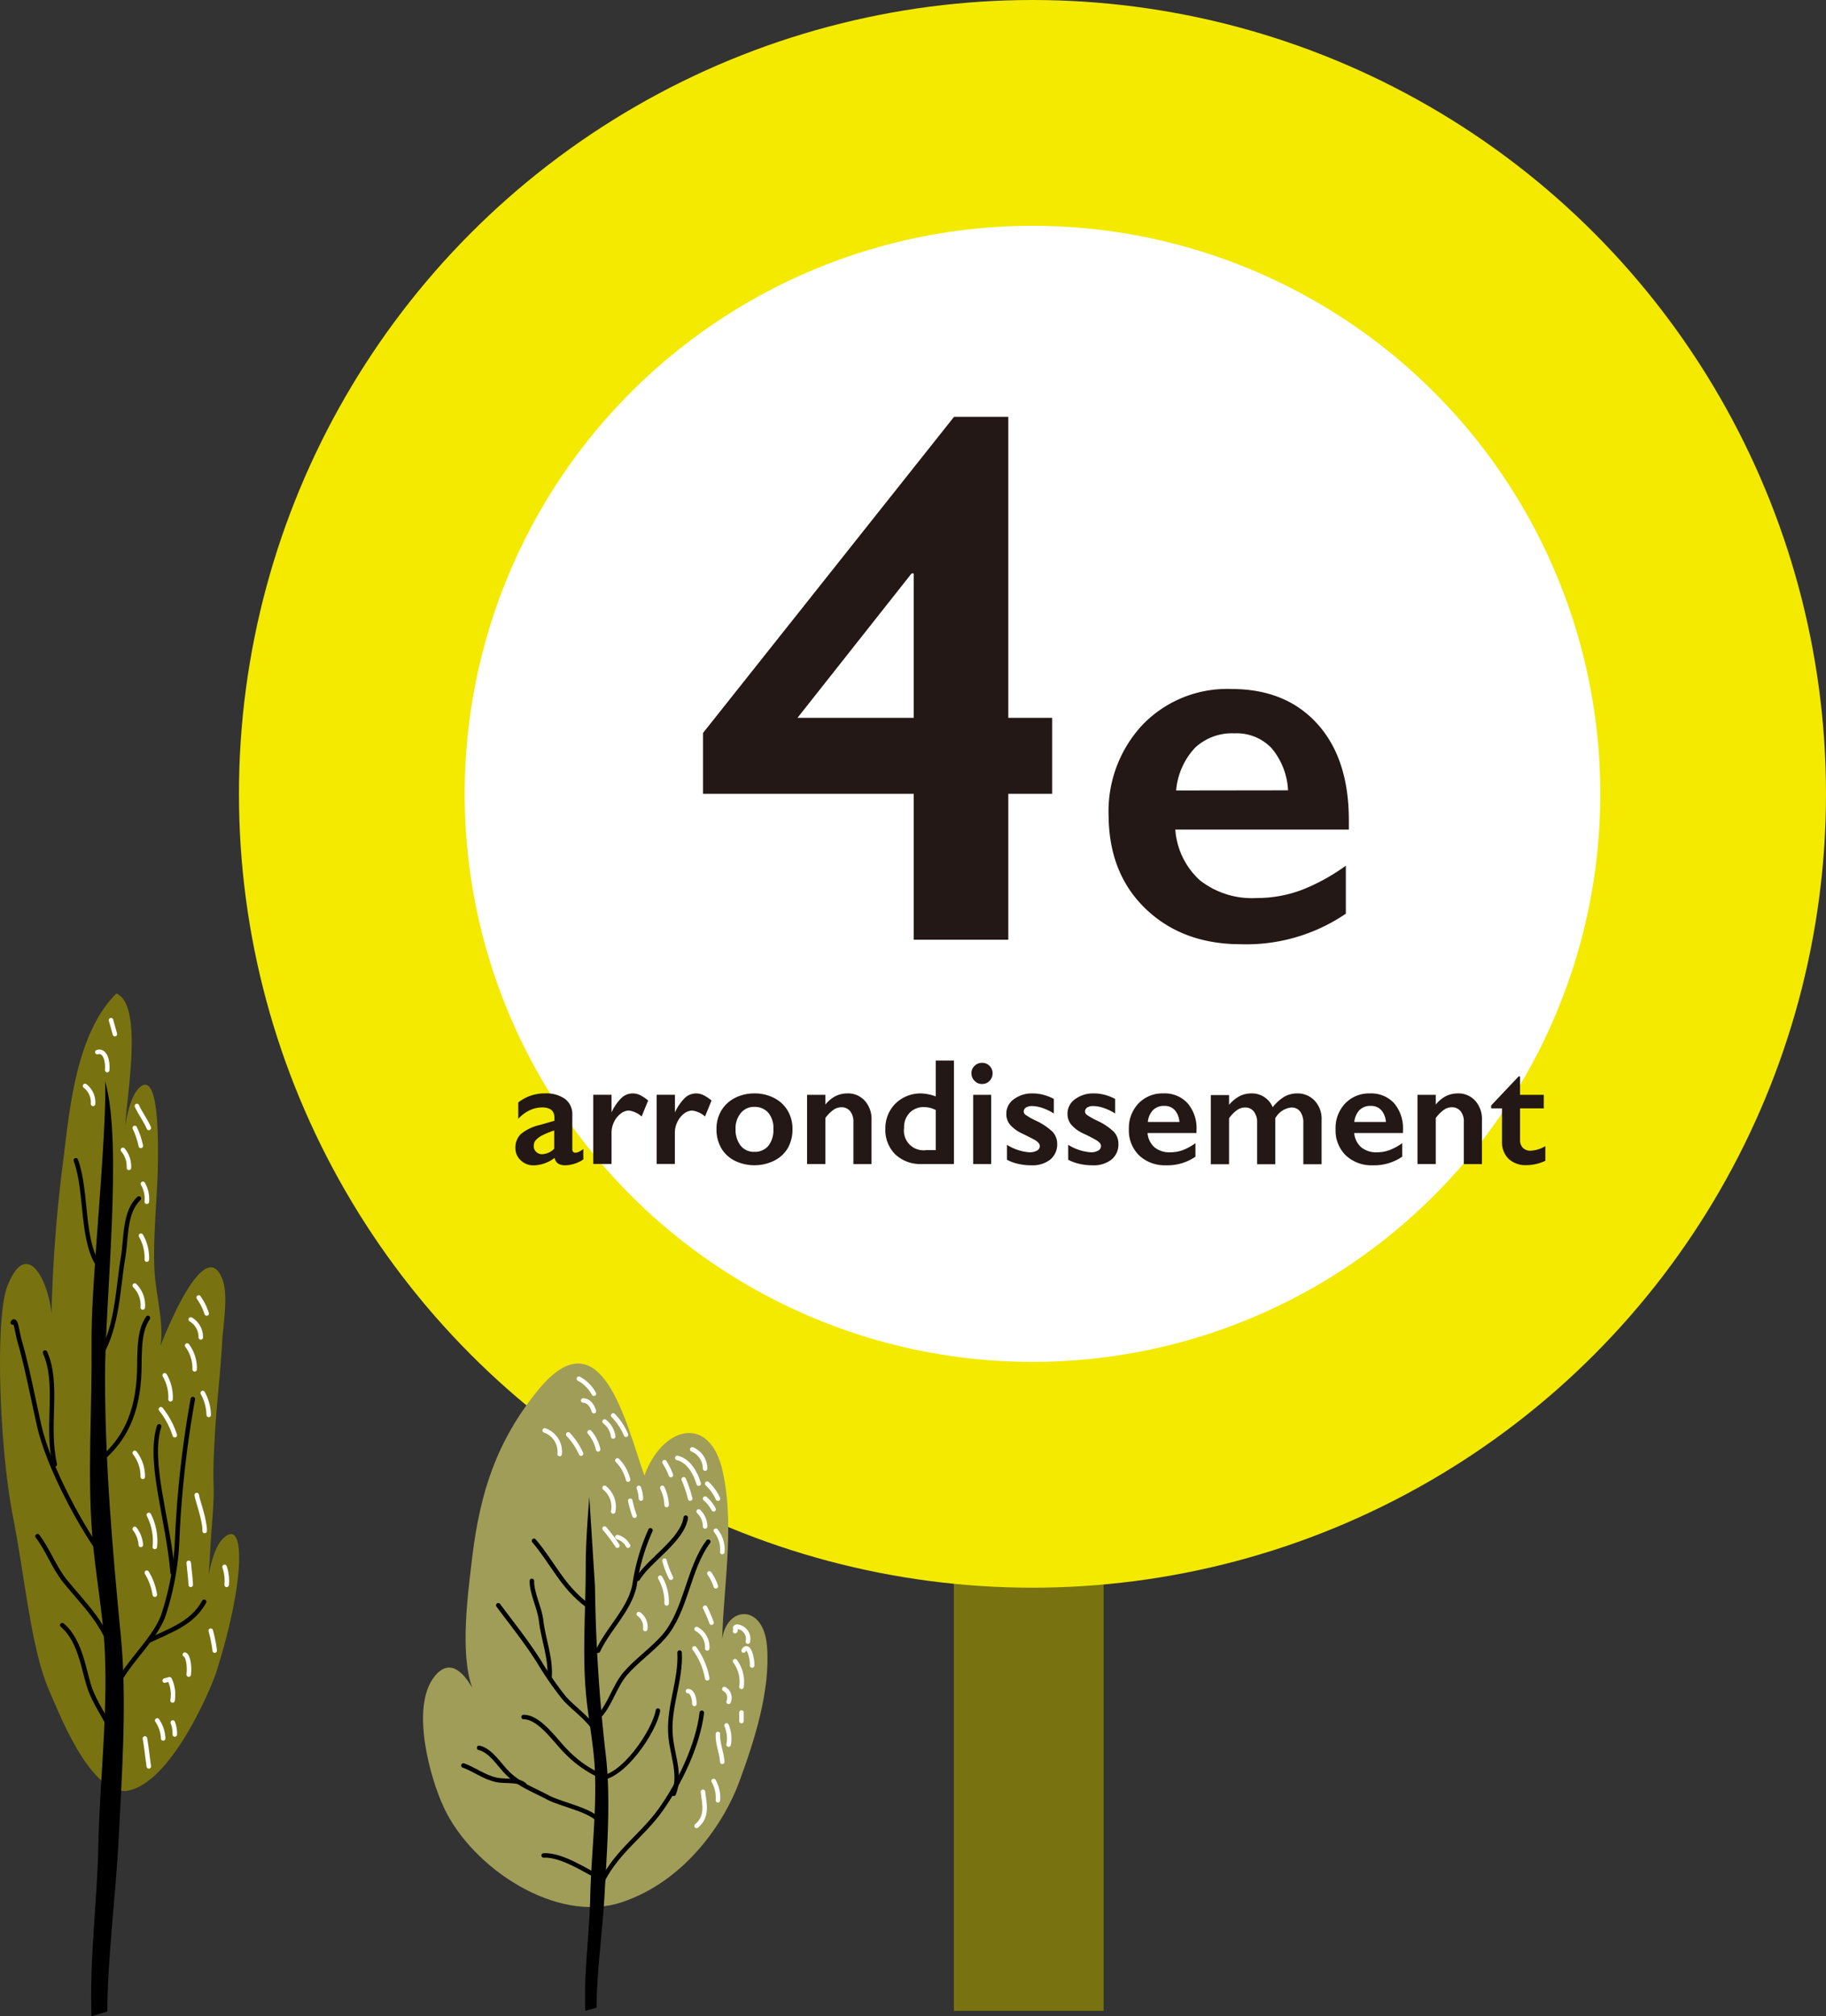
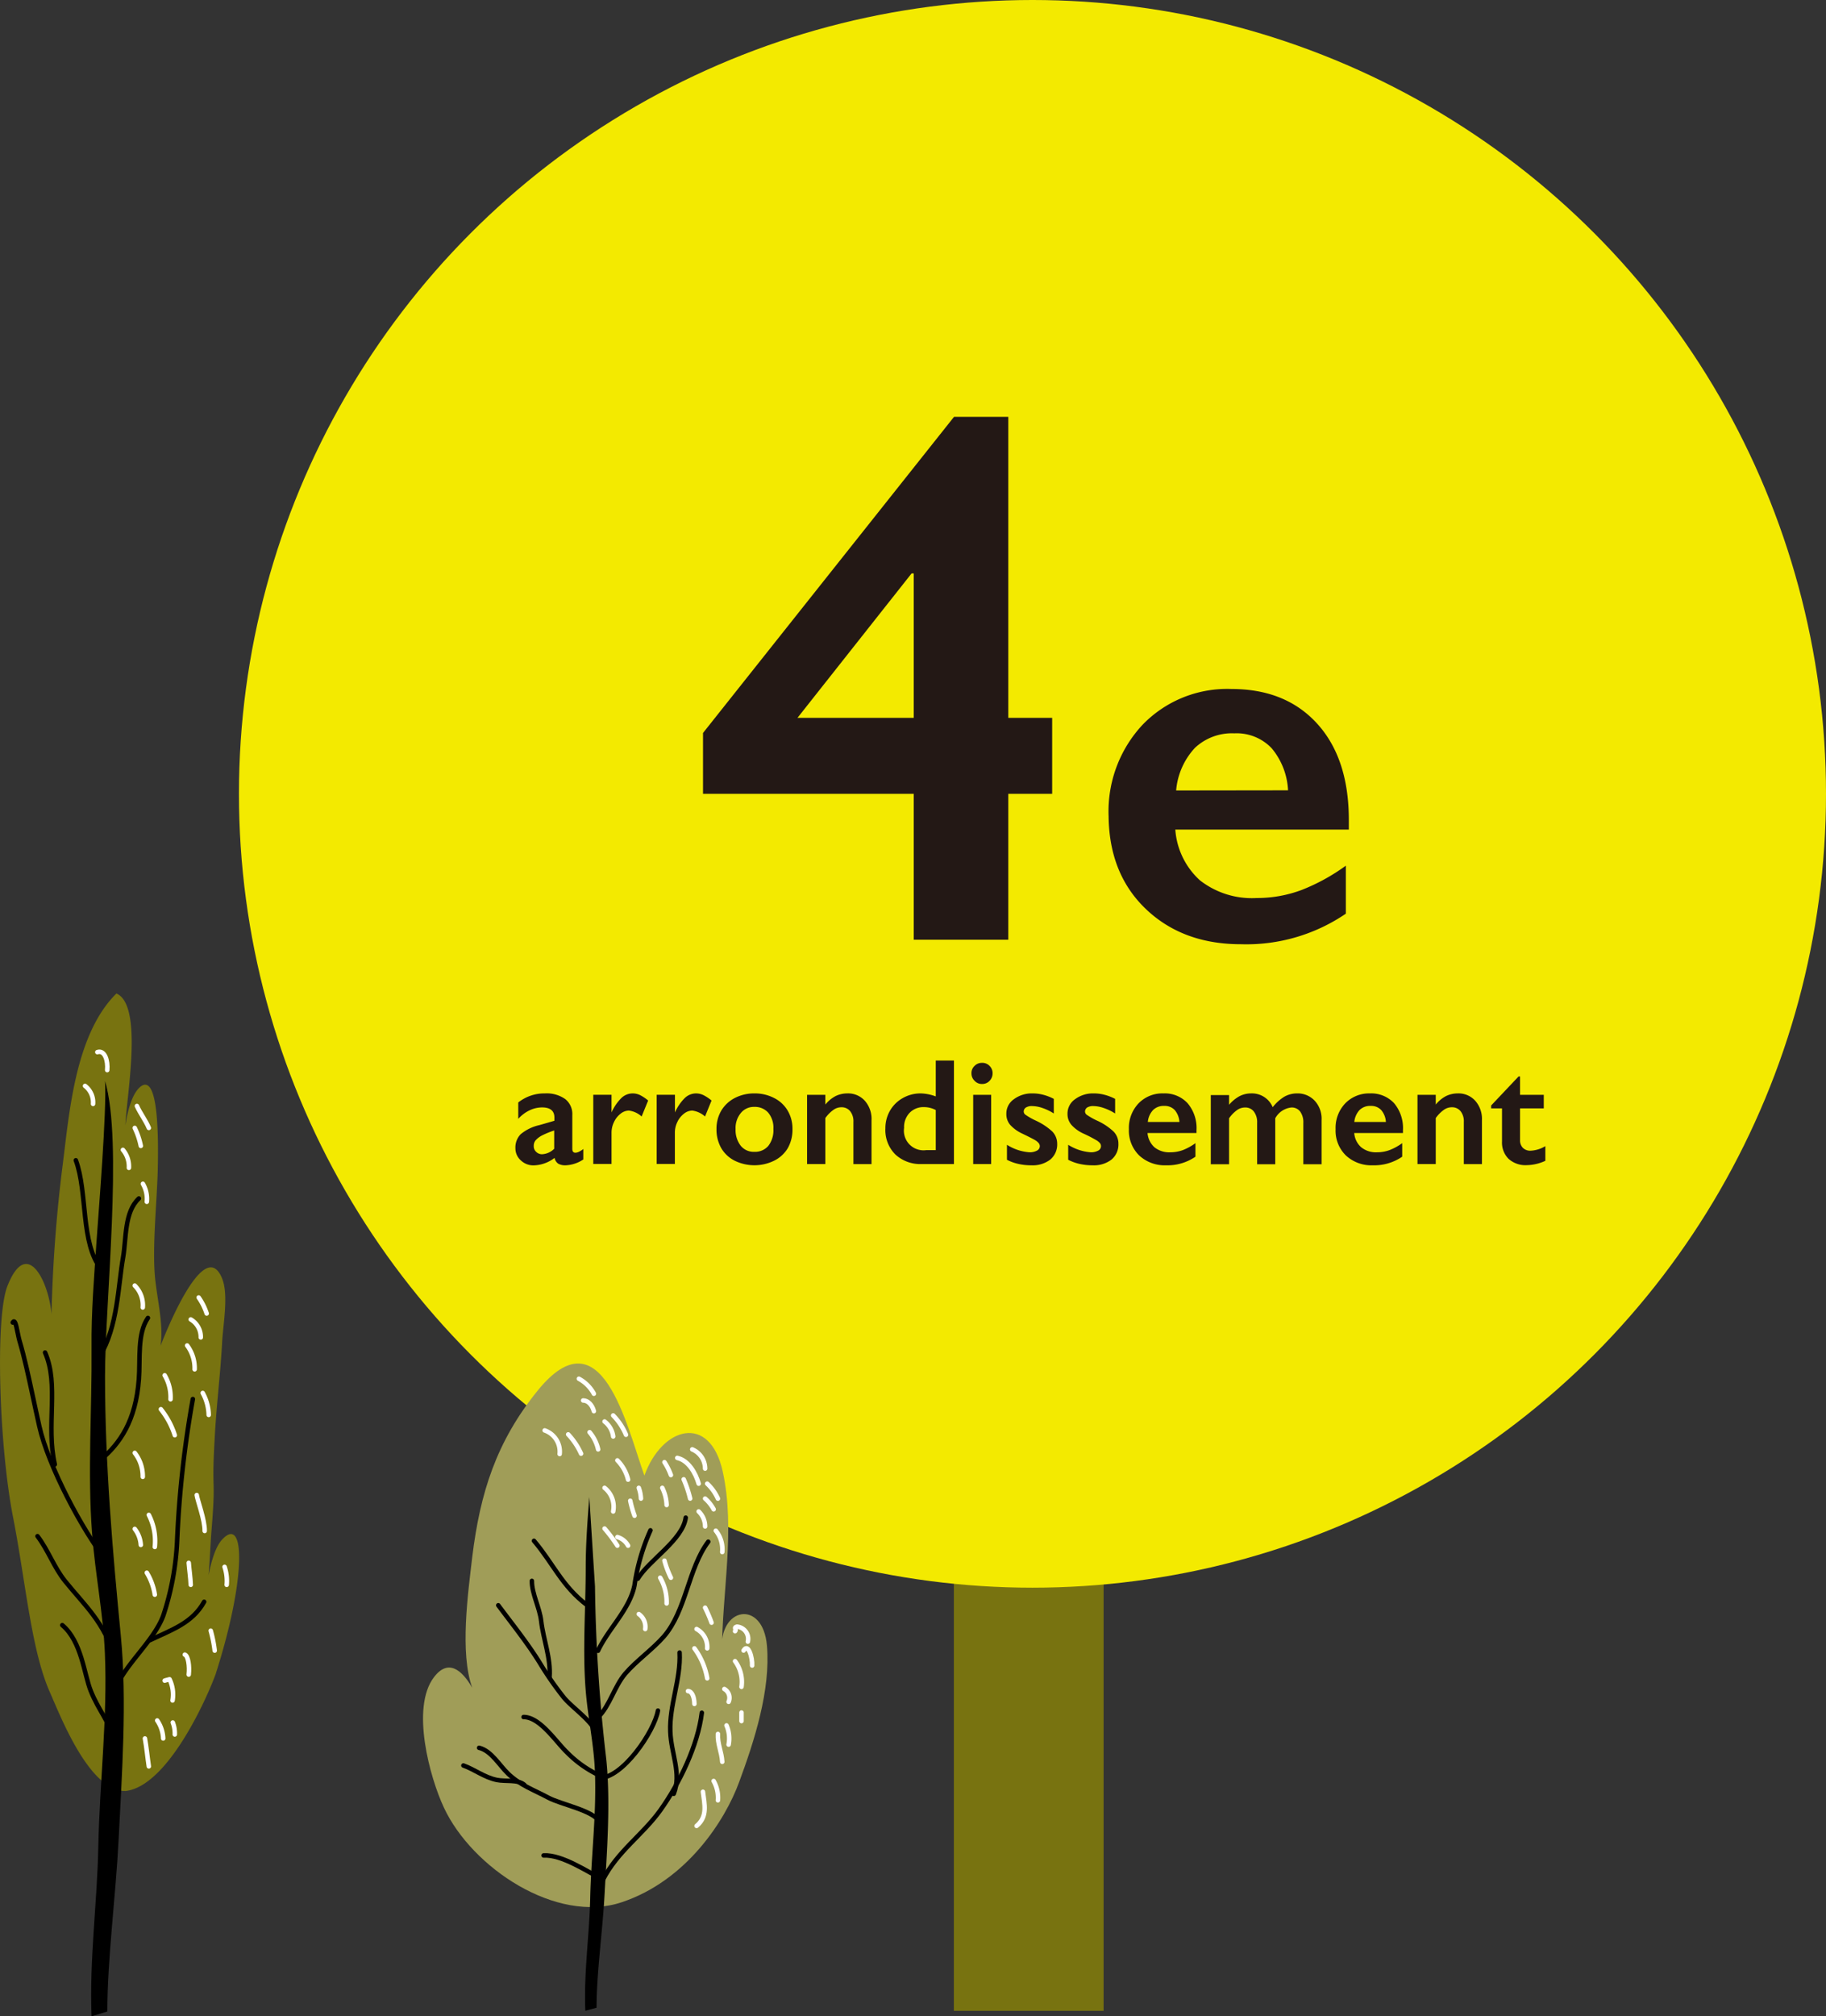
<svg xmlns="http://www.w3.org/2000/svg" viewBox="0 0 243.92 269.23">
  <rect x="0" y="0" width="243.92" height="269.23" fill="#333333" stroke="none" />
  <defs>
    <style>.cls-1{fill:#787310;}.cls-2,.cls-3{fill:none;stroke-linecap:round;stroke-linejoin:round;stroke-width:0.6px;}.cls-2{stroke:#000;}.cls-3{stroke:#fff;}.cls-4{fill:#f3ea00;}.cls-5{fill:#fff;}.cls-6{fill:#231815;}.cls-7{fill:#a09d58;}</style>
  </defs>
  <g id="レイヤー_2" data-name="レイヤー 2">
    <g id="ベース">
      <rect class="cls-1" x="127.42" y="156.5" width="20" height="112" />
      <path class="cls-1" d="M16.74,239.15c-4.81,0-8.63-9.92-10.08-13.2-2.5-5.63-3.23-14.76-4.92-23.39C-.12,193.06-.67,175.87,1,171.7c2.64-6.67,5.55-.41,5.88,3.79a193.58,193.58,0,0,1,1.5-20c.89-7,1.68-17.41,7.17-22.83,3.63,1.54,1.34,13.77,1.2,17.59.25-1.62.85-4.45,2.22-5.29,2.22-1.23,2.2,7.12,2.1,11.38-.11,4-.7,9.8-.4,13.79.23,3.07,1.21,6.48.78,9.56.93-2.42,5.92-14.61,8.21-9,.93,2.23.09,6.39,0,8.78-.25,4.3-.79,8.59-1,12.92-.41,7.28.2,4.47-.39,11.75-.3,3.71-.3,8-1.23,11.59.41-2.4.83-8.29,2.68-10.21,3.08-3.23,3.13,5.4-.91,18C27.8,226.37,22.48,238.55,16.74,239.15Z" />
      <path d="M12.23,269.23c-.3-7.6.75-15.06.9-22.63.18-8.64,1.25-17.26.88-25.89-.23-5.36-1.31-10.63-1.71-16-.62-8.05,0-16.65-.07-24.77-.05-4.76.35-9.51.67-14.26.27-3.92,1.38-17.38,1.13-21.33,2.42,8.12,0,29.46,0,39.41,0,11.73,1,23.24,2.11,34.67.85,8.69.14,18.51-.3,27.3-.37,7.39-1.5,15.82-1.5,22.86Z" />
      <path class="cls-2" d="M15.24,226.22c.7-3.34,5.19-6.8,6.56-10.46a36.73,36.73,0,0,0,1.86-10,139.76,139.76,0,0,1,2.1-18.95" />
-       <path class="cls-2" d="M23.06,210c-.6-7.22-3.3-14.74-1.81-19.54" />
      <path class="cls-2" d="M20.05,219c2.86-1.37,5.65-2.27,7.22-5.12" />
      <path class="cls-2" d="M13.44,194.93c2.57-2.16,4.71-5.21,5.11-10.78.2-2.61-.24-6.08,1.21-8.17" />
      <path class="cls-2" d="M13.34,181.09c2.41-4,2.42-9.35,3.11-13.24.43-2.53.15-6,2.1-7.82" />
      <path class="cls-2" d="M13.53,169.47c-2.8-3.42-1.8-10.23-3.4-14.54" />
      <path class="cls-2" d="M14.34,208.58c-3.36-4.23-7.91-12.87-9.09-18.15-.59-2.61-1.13-5.3-1.73-7.89-.28-1.2-.57-2.35-.92-3.53-.29-1-.5-3.13-.9-2.42" />
      <path class="cls-2" d="M7.32,195.54c-1.2-5.21.6-10.64-1.3-14.94" />
      <path class="cls-2" d="M15.33,221.4c-1.39-4.8-4-7-6.64-10.28-1.48-1.84-2.25-4.12-3.68-6" />
      <path class="cls-2" d="M15.24,232.24c-.74-2.5-2.07-3.87-3.1-6.42-.91-2.21-1.21-6.62-3.82-8.82" />
-       <path class="cls-3" d="M14.83,136.22c.17.61.35,1.27.52,1.87" />
      <path class="cls-3" d="M13,140.49c1-.33,1.44,1.14,1.32,2.4" />
      <path class="cls-3" d="M16.42,153.54a3.44,3.44,0,0,1,.8,2.4" />
      <path class="cls-3" d="M18,150.61a10.28,10.28,0,0,1,.81,2.4" />
      <path class="cls-3" d="M18.29,147.68c.45,1,1.17,1.92,1.59,2.93" />
      <path class="cls-3" d="M11.36,145a2.77,2.77,0,0,1,1.07,2.4" />
      <path class="cls-3" d="M18,171.66a3.69,3.69,0,0,1,1.07,2.92" />
      <path class="cls-3" d="M19.09,158.07a4,4,0,0,1,.52,2.4" />
-       <path class="cls-3" d="M18.83,165a5.88,5.88,0,0,1,.78,3.19" />
      <path class="cls-3" d="M25.48,176.18a2.72,2.72,0,0,1,1.34,2.4" />
      <path class="cls-3" d="M26.54,173.25a8.09,8.09,0,0,1,1.07,2.14" />
      <path class="cls-3" d="M25,179.66A5.05,5.05,0,0,1,26,182.84" />
      <path class="cls-3" d="M22,183.64a5.77,5.77,0,0,1,.78,3.2" />
      <path class="cls-3" d="M27.08,186a6.36,6.36,0,0,1,.8,2.93" />
      <path class="cls-3" d="M26.28,199.63c.09.7,1.1,3.35,1.06,4.8" />
      <path class="cls-3" d="M19.88,202.28a7.64,7.64,0,0,1,.8,4.28" />
      <path class="cls-3" d="M18,194a5.06,5.06,0,0,1,1.07,3.2" />
      <path class="cls-3" d="M18,204.15a3.9,3.9,0,0,1,.81,2.14" />
      <path class="cls-3" d="M25.21,208.68c.08,1,.23,1.94.27,2.94" />
      <path class="cls-3" d="M30,209.22a5.9,5.9,0,0,1,.28,2.4" />
      <path class="cls-3" d="M24.69,220.94c.45.16.65,1.56.52,2.66" />
      <path class="cls-3" d="M22,224.41c.2-.07.43-.12.65-.18a4.69,4.69,0,0,1,.4,2.83" />
      <path class="cls-3" d="M21,229.73a4.58,4.58,0,0,1,.8,2.4" />
      <path class="cls-3" d="M23.08,230a4,4,0,0,1,.27,1.6" />
      <path class="cls-3" d="M28.15,217.74a17.39,17.39,0,0,1,.53,2.66" />
      <path class="cls-3" d="M19.36,232.13c.22,1.2.33,2.47.52,3.73" />
      <path class="cls-3" d="M19.61,210a8,8,0,0,1,1.07,2.93" />
      <path class="cls-3" d="M21.49,188.17a10.87,10.87,0,0,1,1.86,3.47" />
      <circle class="cls-4" cx="137.92" cy="106" r="106" />
-       <circle class="cls-5" cx="137.92" cy="106" r="75.85" />
      <path class="cls-6" d="M134.69,55.66V95.85h5.86V106h-5.86v19.48H122.06V106H93.91V97.87l33.53-42.21ZM121.77,76.57,106.53,95.85h15.53V76.57Z" />
      <path class="cls-6" d="M164.5,92q7.25,0,11.46,4.64t4.22,12.83v1.3H157a10.11,10.11,0,0,0,3.28,6.77,11.26,11.26,0,0,0,7.58,2.37,17,17,0,0,0,6-1.07,26.37,26.37,0,0,0,5.92-3.25V122a23.59,23.59,0,0,1-14,4.08q-7.77,0-12.69-4.68T148.09,109a16.93,16.93,0,0,1,4.55-12.24A15.7,15.7,0,0,1,164.5,92Zm7.56,13.53a9.48,9.48,0,0,0-2.18-5.61,6.45,6.45,0,0,0-5-2,7.22,7.22,0,0,0-5.26,1.94,9.53,9.53,0,0,0-2.51,5.69Z" />
      <path class="cls-6" d="M72.79,146a4.28,4.28,0,0,1,2.72.76,2.54,2.54,0,0,1,.94,2.11v4.53c0,.35.14.52.43.52a1.32,1.32,0,0,0,.5-.15,2.8,2.8,0,0,0,.54-.35v1.4a4.59,4.59,0,0,1-2.34.78,1.93,1.93,0,0,1-1-.21,1.24,1.24,0,0,1-.5-.78,4.78,4.78,0,0,1-2.8,1,2.41,2.41,0,0,1-1.71-.67,2.14,2.14,0,0,1-.72-1.61,2.53,2.53,0,0,1,.71-1.89,6,6,0,0,1,2.5-1.21l2-.58v-.42c0-.9-.55-1.36-1.65-1.36a3.88,3.88,0,0,0-1.67.39,4.78,4.78,0,0,0-1.51,1.14v-2.19A5.59,5.59,0,0,1,72.79,146Zm-1.49,7a1,1,0,0,0,.33.81,1.08,1.08,0,0,0,.79.31,2.45,2.45,0,0,0,1.61-.73v-2.44a11.51,11.51,0,0,0-1.6.65,3,3,0,0,0-.85.63A1.11,1.11,0,0,0,71.3,153Z" />
      <path class="cls-6" d="M84.54,146a2.31,2.31,0,0,1,.95.22,5.57,5.57,0,0,1,1.09.73l-.87,2.13a3.15,3.15,0,0,0-1.7-.79,1.81,1.81,0,0,0-1.11.42,3,3,0,0,0-.88,1.11,3.22,3.22,0,0,0-.33,1.39v4.21H79.25v-9.24h2.44v2.36h0a6.41,6.41,0,0,1,1.33-1.94A2.18,2.18,0,0,1,84.54,146Z" />
      <path class="cls-6" d="M93,146a2.31,2.31,0,0,1,.95.22,5.59,5.59,0,0,1,1.1.73l-.87,2.13a3.21,3.21,0,0,0-1.71-.79,1.84,1.84,0,0,0-1.11.42,3,3,0,0,0-.88,1.11,3.22,3.22,0,0,0-.33,1.39v4.21H87.72v-9.24h2.44v2.36h0a6.41,6.41,0,0,1,1.33-1.94A2.18,2.18,0,0,1,93,146Z" />
      <path class="cls-6" d="M100.78,146a5.59,5.59,0,0,1,2.62.61,4.37,4.37,0,0,1,1.82,1.69,4.73,4.73,0,0,1,.64,2.46,5,5,0,0,1-.61,2.52,4.37,4.37,0,0,1-1.83,1.7,6,6,0,0,1-5.29,0,4.35,4.35,0,0,1-1.8-1.7,5,5,0,0,1-.62-2.52,4.78,4.78,0,0,1,.65-2.48,4.54,4.54,0,0,1,1.82-1.68A5.62,5.62,0,0,1,100.78,146Zm-2.52,4.76a3.42,3.42,0,0,0,.68,2.22,2.23,2.23,0,0,0,1.82.82,2.34,2.34,0,0,0,1.87-.79,3.4,3.4,0,0,0,.68-2.27,3.14,3.14,0,0,0-.69-2.17,2.38,2.38,0,0,0-1.86-.77,2.23,2.23,0,0,0-1.8.82A3.14,3.14,0,0,0,98.26,150.77Z" />
      <path class="cls-6" d="M113.17,146a3,3,0,0,1,2.37,1,3.66,3.66,0,0,1,.88,2.57v5.87H114V149.8a2.15,2.15,0,0,0-.43-1.42,1.44,1.44,0,0,0-1.17-.53,1.81,1.81,0,0,0-1.06.34,4.7,4.7,0,0,0-1.09,1.1v6.14h-2.44v-9.24h2.44v1.3a4.4,4.4,0,0,1,1.38-1.14A3.58,3.58,0,0,1,113.17,146Z" />
      <path class="cls-6" d="M125,146.4v-4.79h2.43v13.82h-4.28a4.89,4.89,0,0,1-3.54-1.27,4.6,4.6,0,0,1-1.34-3.49,4.66,4.66,0,0,1,.62-2.37,4.52,4.52,0,0,1,1.71-1.68A4.75,4.75,0,0,1,123,146,6.17,6.17,0,0,1,125,146.4Zm-1.27,7.17H125v-5.35a3.34,3.34,0,0,0-1.56-.39,2.55,2.55,0,0,0-1.94.77,2.74,2.74,0,0,0-.73,2A2.62,2.62,0,0,0,123.75,153.57Z" />
      <path class="cls-6" d="M131.18,141.92a1.31,1.31,0,0,1,1,.4,1.34,1.34,0,0,1,.41,1,1.41,1.41,0,0,1-.4,1,1.32,1.32,0,0,1-1,.42,1.29,1.29,0,0,1-1-.42,1.34,1.34,0,0,1-.42-1,1.28,1.28,0,0,1,.42-1A1.34,1.34,0,0,1,131.18,141.92Zm1.22,4.27v9.24H130v-9.24Z" />
      <path class="cls-6" d="M137.91,146a5.57,5.57,0,0,1,1.44.18,6.54,6.54,0,0,1,1.42.55v1.95a6.76,6.76,0,0,0-1.48-.72,4.46,4.46,0,0,0-1.42-.27,1.49,1.49,0,0,0-.82.19.65.65,0,0,0-.3.57.55.55,0,0,0,.25.41,9.25,9.25,0,0,0,1.36.77,8.41,8.41,0,0,1,2.22,1.47,2.34,2.34,0,0,1,.64,1.63,2.61,2.61,0,0,1-.93,2.11,3.85,3.85,0,0,1-2.52.76,7.68,7.68,0,0,1-1.84-.21,6.05,6.05,0,0,1-1.42-.53v-2a6.46,6.46,0,0,0,3,1,2,2,0,0,0,1-.22.67.67,0,0,0,.39-.59.65.65,0,0,0-.14-.4,1.67,1.67,0,0,0-.41-.36q-.28-.19-1.74-.9a5.07,5.07,0,0,1-1.65-1.17,2.18,2.18,0,0,1-.53-1.49,2.32,2.32,0,0,1,1-1.95A4,4,0,0,1,137.91,146Z" />
      <path class="cls-6" d="M146.09,146a5.57,5.57,0,0,1,1.44.18,6.61,6.61,0,0,1,1.43.55v1.95a6.83,6.83,0,0,0-1.49-.72,4.46,4.46,0,0,0-1.41-.27,1.52,1.52,0,0,0-.83.19.66.66,0,0,0-.29.57.56.56,0,0,0,.24.41,9.25,9.25,0,0,0,1.36.77,8.08,8.08,0,0,1,2.22,1.47,2.3,2.3,0,0,1,.64,1.63,2.61,2.61,0,0,1-.93,2.11,3.84,3.84,0,0,1-2.51.76,7.76,7.76,0,0,1-1.85-.21,6.23,6.23,0,0,1-1.42-.53v-2a6.53,6.53,0,0,0,3,1,2,2,0,0,0,1-.22.66.66,0,0,0,.38-.59.64.64,0,0,0-.13-.4,2,2,0,0,0-.42-.36,18,18,0,0,0-1.73-.9,4.86,4.86,0,0,1-1.65-1.17,2.19,2.19,0,0,1-.54-1.49,2.32,2.32,0,0,1,1-1.95A4,4,0,0,1,146.09,146Z" />
      <path class="cls-6" d="M155.42,146a4.13,4.13,0,0,1,3.22,1.31,5.12,5.12,0,0,1,1.19,3.61v.37h-6.54a2.87,2.87,0,0,0,.92,1.9,3.15,3.15,0,0,0,2.14.67,4.8,4.8,0,0,0,1.68-.3,7.32,7.32,0,0,0,1.66-.92v1.81a6.6,6.6,0,0,1-3.94,1.15,5,5,0,0,1-3.57-1.31,4.63,4.63,0,0,1-1.38-3.51,4.74,4.74,0,0,1,1.28-3.44A4.41,4.41,0,0,1,155.42,146Zm2.13,3.81a2.74,2.74,0,0,0-.62-1.58,1.82,1.82,0,0,0-1.41-.56,2,2,0,0,0-1.48.54,2.65,2.65,0,0,0-.71,1.6Z" />
      <path class="cls-6" d="M167.1,146a3,3,0,0,1,2.91,1.84,5.93,5.93,0,0,1,1.55-1.4,3.46,3.46,0,0,1,1.71-.44,3.1,3.1,0,0,1,2.37,1,3.54,3.54,0,0,1,.9,2.55v5.91H174.1v-5.51a2.44,2.44,0,0,0-.41-1.51,1.39,1.39,0,0,0-1.19-.56,2.79,2.79,0,0,0-2.15,1.44v6.14h-2.42v-5.55a2.32,2.32,0,0,0-.44-1.49,1.42,1.42,0,0,0-1.17-.54,1.85,1.85,0,0,0-1.08.35,4.6,4.6,0,0,0-1.06,1.09v6.14h-2.44v-9.24h2.44v1.3a5,5,0,0,1,1.34-1.12A3.35,3.35,0,0,1,167.1,146Z" />
      <path class="cls-6" d="M183,146a4.17,4.17,0,0,1,3.23,1.31,5.17,5.17,0,0,1,1.18,3.61v.37H180.9a2.83,2.83,0,0,0,.93,1.9,3.14,3.14,0,0,0,2.13.67,4.8,4.8,0,0,0,1.68-.3,7.37,7.37,0,0,0,1.67-.92v1.81a6.64,6.64,0,0,1-3.94,1.15,5,5,0,0,1-3.58-1.31,4.63,4.63,0,0,1-1.38-3.51,4.74,4.74,0,0,1,1.28-3.44A4.42,4.42,0,0,1,183,146Zm2.13,3.81a2.67,2.67,0,0,0-.62-1.58,1.82,1.82,0,0,0-1.41-.56,2,2,0,0,0-1.48.54,2.71,2.71,0,0,0-.71,1.6Z" />
      <path class="cls-6" d="M194.71,146a3,3,0,0,1,2.37,1,3.66,3.66,0,0,1,.88,2.57v5.87h-2.42V149.8a2.15,2.15,0,0,0-.43-1.42,1.44,1.44,0,0,0-1.17-.53,1.81,1.81,0,0,0-1.06.34,4.7,4.7,0,0,0-1.09,1.1v6.14h-2.44v-9.24h2.44v1.3a4.4,4.4,0,0,1,1.38-1.14A3.58,3.58,0,0,1,194.71,146Z" />
      <path class="cls-6" d="M202.85,143.74h.2v2.45h3.17V148h-3.17v4.27a1.41,1.41,0,0,0,.38,1,1.39,1.39,0,0,0,1,.38,4.17,4.17,0,0,0,2-.61V155a6.14,6.14,0,0,1-2.48.58,3.36,3.36,0,0,1-2.44-.85,3.07,3.07,0,0,1-.87-2.3V148h-1.45v-.39Z" />
      <path class="cls-7" d="M83.05,254c-8.72,2.93-20-4.59-23.75-12.63-1.88-4-4.45-13.34-1.33-17.42,1.89-2.49,3.72-1,5.11,1.41-1.68-4.66-.56-12.62,0-17.43,1.05-8.61,3.22-15.43,8.75-22.26,8.54-10.5,11.84,4.62,14.25,11.36,2.36-6.55,8.74-8.33,10.46-.56s-.1,16.23-.09,24c-.53-5.87,5.46-7,6-.73.51,5.9-1.68,12.72-3.71,18.2C96.9,243,91.76,251.1,83.05,254Z" />
      <path d="M79.48,211.84a218,218,0,0,0,1.5,23c.6,5.76.1,12.27-.22,18.1-.26,4.89-1.07,10.48-1.07,15.15l-1.5.4c-.22-5,.53-10,.65-15,.12-5.73.88-11.44.62-17.16-.16-3.55-.93-7-1.22-10.58-.44-5.34,0-11,0-16.42,0-3.15.24-6.3.48-9.44Z" />
      <path class="cls-2" d="M80.54,251c1.95-3.81,5.32-6,7.68-9.3,2.55-3.58,5-8.63,5.53-13" />
      <path class="cls-2" d="M90,239.52c1.07-2.72-.36-5.37-.46-8.31-.14-3.54,1.43-7,1.24-10.55" />
      <path class="cls-2" d="M80,237.41c3.13.09,7.41-6.21,7.89-9" />
      <path class="cls-2" d="M79.92,229.27c1.52-1.48,2.16-4.11,3.61-5.8s3.59-3.19,5.14-4.94c3-3.46,3.25-9.09,5.94-12.67" />
      <path class="cls-2" d="M79.88,220.42c1.42-3,4.23-5.51,4.88-8.74a27.4,27.4,0,0,1,2.13-7.34" />
      <path class="cls-2" d="M85.2,210.8c1.5-2.49,6-5.17,6.4-8.15" />
      <path class="cls-2" d="M78.4,214.31c-3.33-2.52-4.49-5.52-7.07-8.57" />
      <path class="cls-2" d="M79.84,232.08c-.14-1.91-3.26-3.89-4.51-5.4A43.55,43.55,0,0,1,72.08,222c-1.67-2.69-3.73-5.24-5.52-7.65" />
      <path class="cls-2" d="M73.41,223.94c.19-2.56-.83-5-1.12-7.5-.2-1.78-1.26-3.64-1.24-5.35" />
      <path class="cls-2" d="M69.94,229.27c2.2,0,4.3,3.29,5.79,4.71a15,15,0,0,0,5.14,3.43" />
      <path class="cls-2" d="M64,233.38c1.61.38,2.71,2.34,3.86,3.44,1.62,1.57,3.44,2.17,5.37,3.21,1.7.91,6,1.71,6.85,3.21" />
      <path class="cls-2" d="M61.9,235.74c1.49.53,2.78,1.58,4.46,1.93,1.16.24,2.82-.09,3.68.65" />
      <path class="cls-2" d="M72.62,247.75c2.48-.12,5.75,2.13,7.92,3.21" />
      <path class="cls-3" d="M92.47,193.53a2.81,2.81,0,0,1,1.72,2.57" />
      <path class="cls-3" d="M90.47,194.67c1.48.33,2.45,2,2.86,3.44" />
      <path class="cls-3" d="M94.47,198.11a6.22,6.22,0,0,1,1.43,2" />
      <path class="cls-3" d="M94.19,200.1a5.1,5.1,0,0,1,1.14,1.43" />
      <path class="cls-3" d="M99.33,220.39c.63-1.08,1.2,1,1.14,2" />
      <path class="cls-3" d="M98.19,221.81a4.65,4.65,0,0,1,.86,3.43" />
      <path class="cls-3" d="M96.76,225.53a1.35,1.35,0,0,1,.57,1.71" />
      <path class="cls-3" d="M97.05,230.39a4.4,4.4,0,0,1,.28,2.56" />
      <path class="cls-3" d="M99.05,228.67v1.14" />
      <path class="cls-3" d="M94.19,214.67a18.81,18.81,0,0,1,.86,2" />
      <path class="cls-3" d="M77.33,184.1a4.93,4.93,0,0,1,2,2" />
      <path class="cls-3" d="M77.9,187c.63,0,1.2.57,1.43,1.43" />
      <path class="cls-3" d="M78.76,191.24a5.32,5.32,0,0,1,1.14,2.29" />
      <path class="cls-3" d="M81.91,189a8.24,8.24,0,0,1,1.71,2.58" />
      <path class="cls-3" d="M80.76,189.81a3,3,0,0,1,1.15,2" />
      <path class="cls-3" d="M82.47,195a5.51,5.51,0,0,1,1.43,2.57" />
      <path class="cls-3" d="M80.76,198.67a3.22,3.22,0,0,1,1.15,3.15" />
      <path class="cls-3" d="M84.19,200.39a15.45,15.45,0,0,0,.57,2" />
      <path class="cls-3" d="M85.33,198.67a4.79,4.79,0,0,1,.29,1.43" />
      <path class="cls-3" d="M88.47,198.67a5.7,5.7,0,0,1,.58,2.29" />
      <path class="cls-3" d="M88.76,195.24a8.64,8.64,0,0,1,.86,1.72" />
      <path class="cls-3" d="M93.33,201.82a2.81,2.81,0,0,1,.86,2" />
      <path class="cls-3" d="M88.19,210.67a6.49,6.49,0,0,1,.86,3.43" />
      <path class="cls-3" d="M88.76,208.39a12.94,12.94,0,0,0,.86,2.28" />
-       <path class="cls-3" d="M94.76,210.1a6.11,6.11,0,0,1,.86,1.71" />
      <path class="cls-3" d="M95.62,204.39a3.93,3.93,0,0,1,.86,2.85" />
      <path class="cls-3" d="M92.76,220.1a9.49,9.49,0,0,1,1.71,4" />
      <path class="cls-3" d="M93.05,217.52a2.72,2.72,0,0,1,1.42,2.58" />
      <path class="cls-3" d="M95.9,231.53c-.07,1.34.5,2.39.58,3.72" />
      <path class="cls-3" d="M93.9,239.25c.21,1.68.66,3.31-.85,4.56" />
      <path class="cls-3" d="M95.33,237.81a4.54,4.54,0,0,1,.57,2.58" />
      <path class="cls-3" d="M91.9,225.81c.51,0,.84.73.86,1.71" />
      <path class="cls-3" d="M82.47,205.24a2.37,2.37,0,0,1,1.43,1.15" />
      <path class="cls-3" d="M72.76,191a3,3,0,0,1,2,3.15" />
      <path class="cls-3" d="M75.9,191.53a9.36,9.36,0,0,1,1.72,2.57" />
      <path class="cls-3" d="M80.76,204.1a20.66,20.66,0,0,1,1.71,2.29" />
      <path class="cls-3" d="M85.33,215.52a2.08,2.08,0,0,1,.86,2" />
      <path class="cls-3" d="M91.33,197.53a15.52,15.52,0,0,1,.86,2.57" />
      <path class="cls-3" d="M98.19,217.81c.24-.26-.26-.47.26-.61a1.64,1.64,0,0,1,1.45,2" />
    </g>
  </g>
</svg>